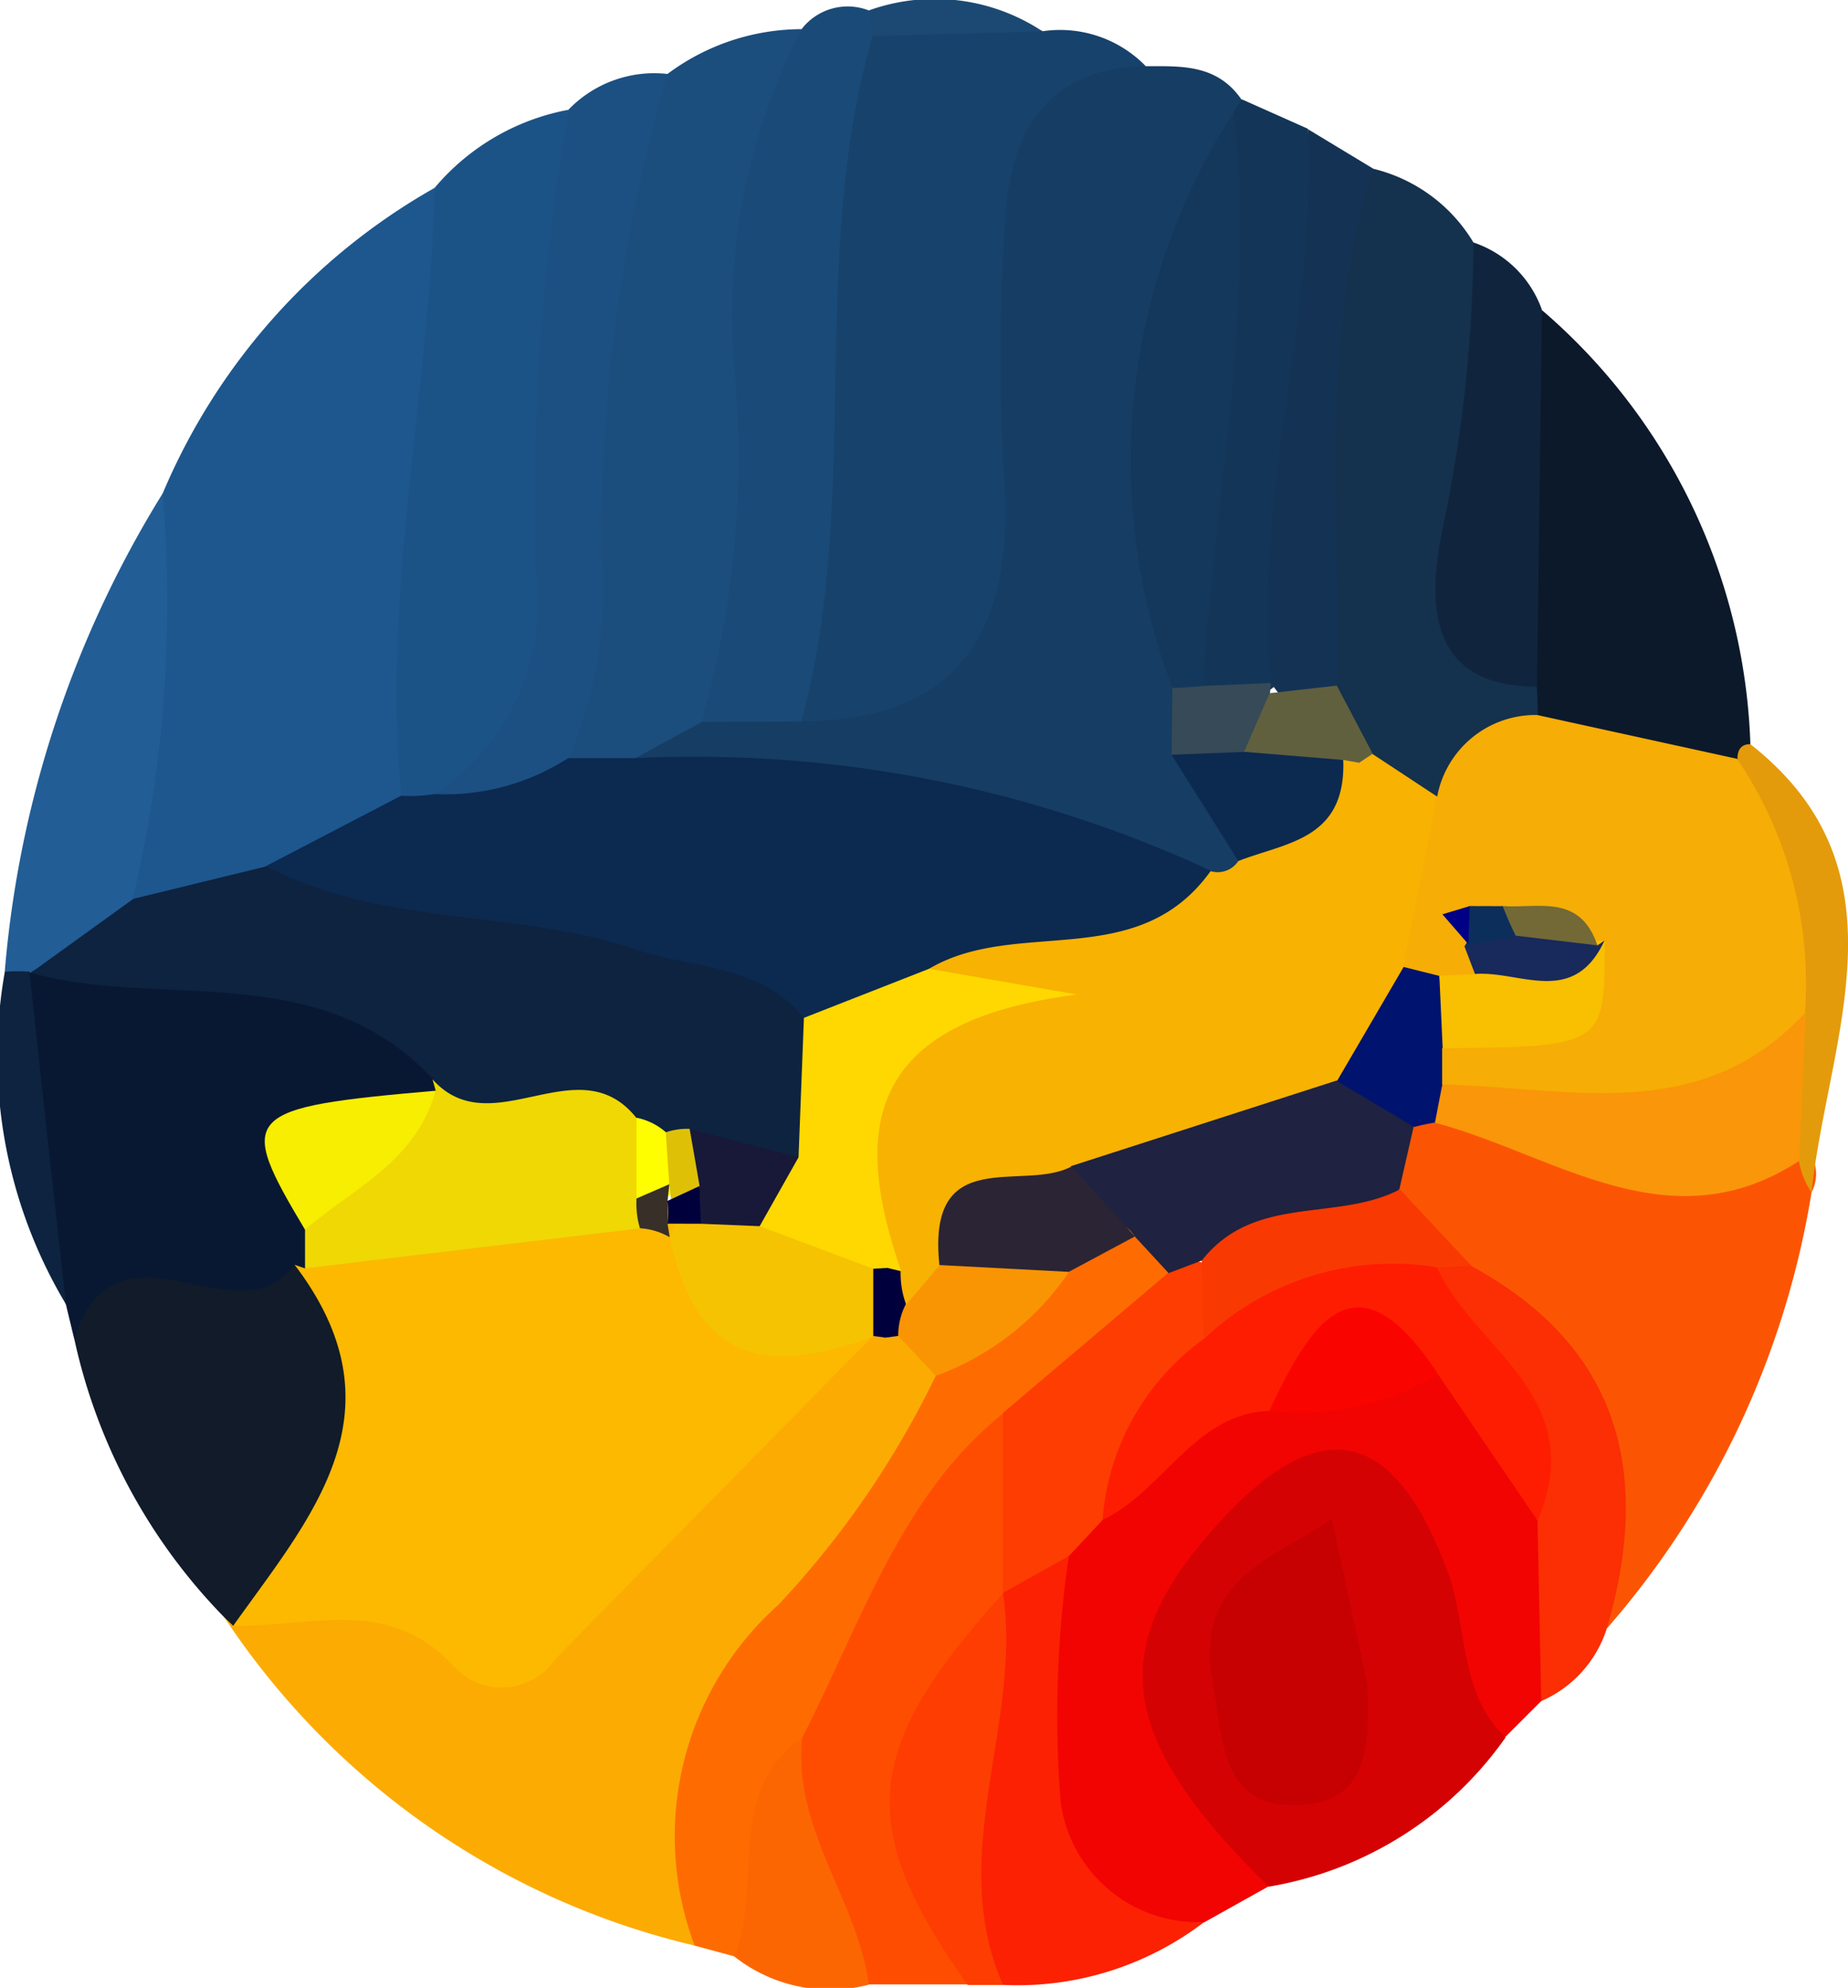
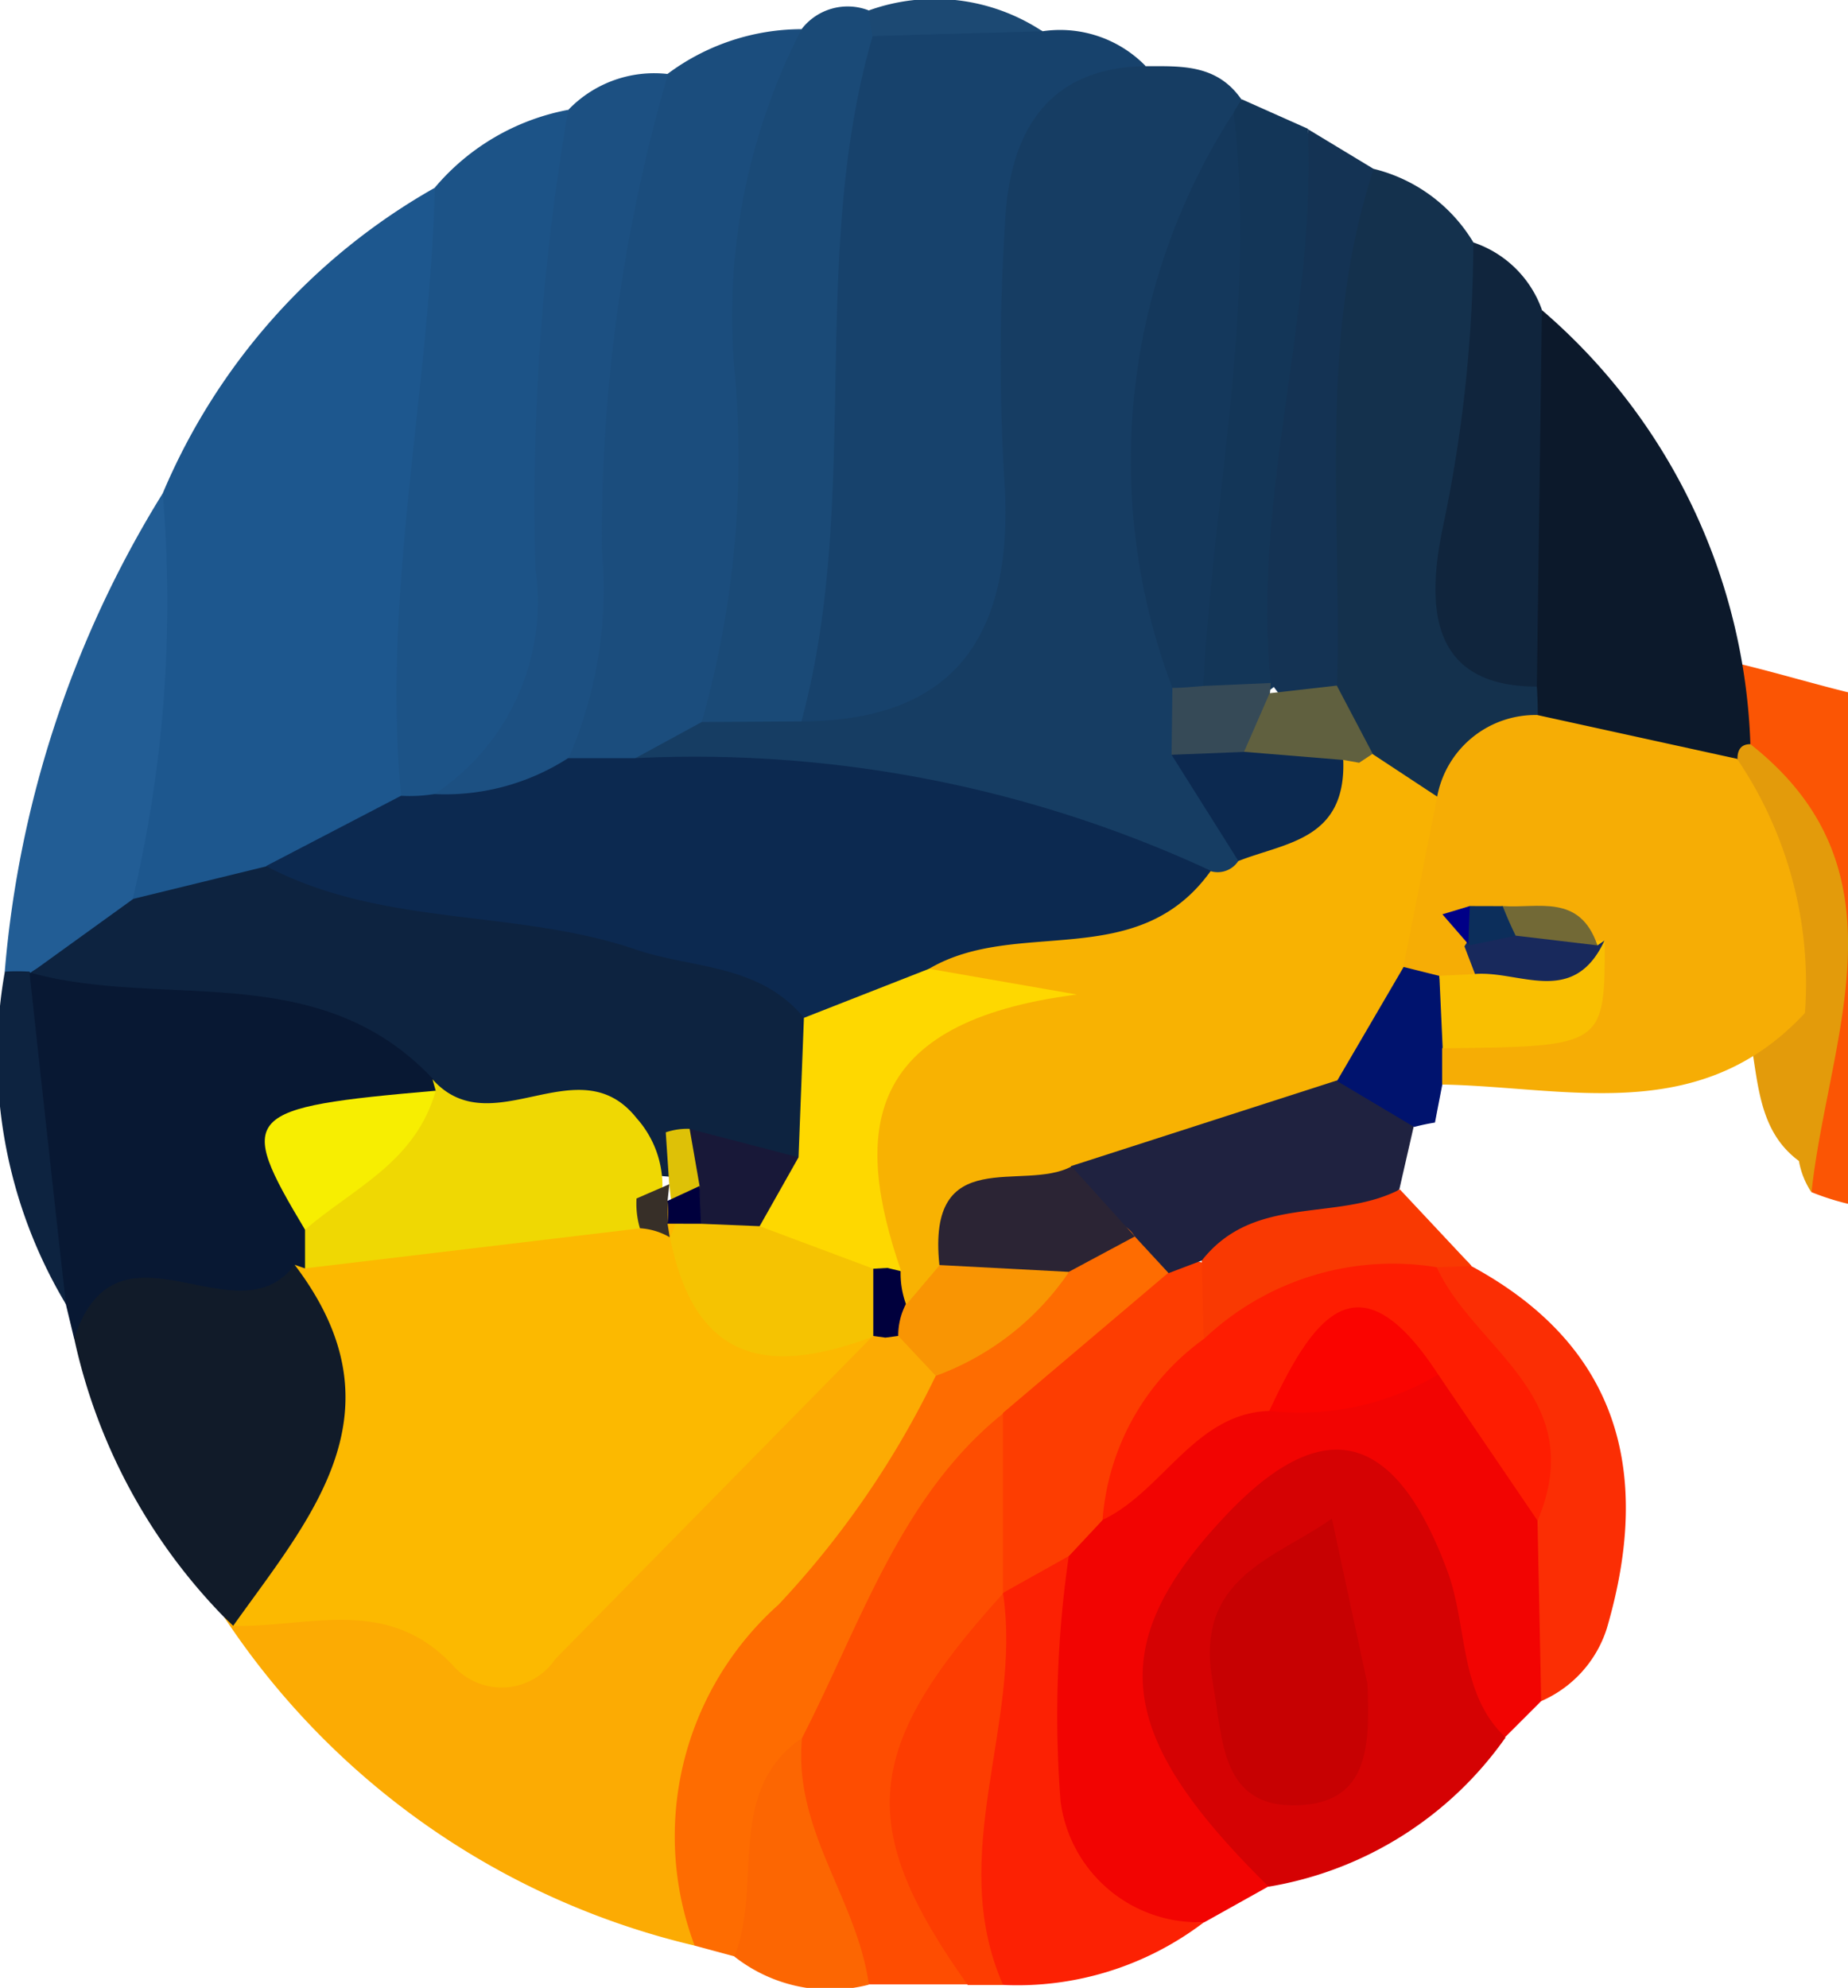
<svg xmlns="http://www.w3.org/2000/svg" id="グループ_23685" data-name="グループ 23685" width="20.599" height="22.155" viewBox="0 0 20.599 22.155">
  <path id="パス_38501" data-name="パス 38501" d="M64.267,712.959c.392,0,.793-.026,1.068.372q-.016.144-.031.287c-.237,1.973-1,3.909-.346,5.942.1.272.147.562.251.833.277.555.546,1.11.04,1.687a1.186,1.186,0,0,1-.559.2c-2.025-.616-4.258-.252-6.146-1.524-.139-.595.23-.807.635-.994a11.753,11.753,0,0,1,1.229-.144c1.223-.1,1.42-1.058,1.487-2.114a19.142,19.142,0,0,1,.162-2.978C62.337,713.27,62.907,712.452,64.267,712.959Z" transform="translate(-51.496 -712.221)" fill="#163d63" />
  <path id="パス_38502" data-name="パス 38502" d="M43.423,719.942a7.062,7.062,0,0,1,3.032-3.405c1.215,1.81.077,3.757.266,5.63a2.83,2.83,0,0,1-.209.977c-.311.908-1.131,1.094-1.8,1.5-.651.3-1.288.446-1.844-.214C42.5,722.855,43.121,721.422,43.423,719.942Z" transform="translate(-41.609 -714.444)" fill="#1d578e" />
  <path id="パス_38503" data-name="パス 38503" d="M51.634,754.665a8.668,8.668,0,0,1-5.244-3.659,1.228,1.228,0,0,1,.4-.364,5.713,5.713,0,0,0,5.416-2.2c.309-.369.853-.484,1.277-.746a1.175,1.175,0,0,1,.535-.03.828.828,0,0,1,.528.611,2.178,2.178,0,0,1-.593,1.814A7.765,7.765,0,0,0,51.634,754.665Z" transform="translate(-43.89 -732.981)" fill="#fcab03" />
  <path id="パス_38504" data-name="パス 38504" d="M67.022,712.32c-1.07.016-1.523.7-1.569,1.764a23.23,23.23,0,0,0-.012,2.771c.14,1.817-.549,2.763-2.259,2.768-.224-2.626-.742-5.283.692-7.734a2.941,2.941,0,0,1,2,.042A1.332,1.332,0,0,1,67.022,712.32Z" transform="translate(-54.251 -711.583)" fill="#17426c" />
  <path id="パス_38505" data-name="パス 38505" d="M75.708,752.405l-.4.4c-.814.178-.781-.555-1.023-1.055-.281-.581-.4-1.693-1.343-1.127a1.7,1.7,0,0,0-.736,2.5c.239.414.833.687.462,1.348l-.716.4c-1.7.09-2.36-.523-2.211-2.151.054-.593.143-1.189.214-1.784a1.928,1.928,0,0,1,.409-.885c.711-.558,1.287-1.372,2.262-1.447.688.07,1.352-.255,2.044-.155.847.373,1.133,1.218,1.456,2.034A3.526,3.526,0,0,1,75.708,752.405Z" transform="translate(-58.528 -733.447)" fill="#f20402" />
  <path id="パス_38506" data-name="パス 38506" d="M57.819,719.882l-.747.407a.562.562,0,0,1-.861-.068,20.521,20.521,0,0,1,.295-5.951,2.132,2.132,0,0,1,.937-1.615,2.506,2.506,0,0,1,1.488-.495c-.184,2.012-.156,4.033-.233,6.049A2.238,2.238,0,0,1,57.819,719.882Z" transform="translate(-49.997 -711.835)" fill="#1b4d7d" />
-   <path id="パス_38507" data-name="パス 38507" d="M85.616,742.471a9.762,9.762,0,0,1-2.282,4.863c-.316-1.386-.506-2.849-1.836-3.635a2.034,2.034,0,0,1-.778-1.212,1.371,1.371,0,0,1,.212-.892,1.193,1.193,0,0,1,.488-.322c1.383.06,2.669.827,4.086.66A.432.432,0,0,1,85.616,742.471Z" transform="translate(-65.423 -729.184)" fill="#fb5504" />
+   <path id="パス_38507" data-name="パス 38507" d="M85.616,742.471c-.316-1.386-.506-2.849-1.836-3.635a2.034,2.034,0,0,1-.778-1.212,1.371,1.371,0,0,1,.212-.892,1.193,1.193,0,0,1,.488-.322c1.383.06,2.669.827,4.086.66A.432.432,0,0,1,85.616,742.471Z" transform="translate(-65.423 -729.184)" fill="#fb5504" />
  <path id="パス_38508" data-name="パス 38508" d="M40.785,741.728l-.092-.381a9.077,9.077,0,0,1-.534-3.419.867.867,0,0,1,.318-.532c1.558-.072,3.167-.449,4.5.864a1.136,1.136,0,0,1,.009.589c-.274.714-1.449.652-1.283,1.752-.013.091-.032.179-.046.271s-.058.173-.086.262C42.841,742.423,41.76,741.781,40.785,741.728Z" transform="translate(-39.959 -726.811)" fill="#081833" />
  <path id="パス_38509" data-name="パス 38509" d="M51.593,722.038c-.216-2.282.321-4.516.375-6.781a2.565,2.565,0,0,1,1.488-.868,23.057,23.057,0,0,1-.3,6.947,1.138,1.138,0,0,1-.932.858A.806.806,0,0,1,51.593,722.038Z" transform="translate(-47.122 -713.165)" fill="#1c5387" />
  <path id="パス_38510" data-name="パス 38510" d="M75.266,756.209c-1.718-1.688-1.836-2.692-.488-4.127,1.1-1.17,1.9-.953,2.48.61.227.615.127,1.364.648,1.854A4.04,4.04,0,0,1,75.266,756.209Z" transform="translate(-61.124 -735.182)" fill="#d50203" />
  <path id="パス_38511" data-name="パス 38511" d="M60.671,719.521a10.8,10.8,0,0,0,.366-3.912,6.983,6.983,0,0,1,.746-3.809.648.648,0,0,1,.752-.209c.163.037.223.092.181.164s-.092.121-.14.121c-.722,2.49-.118,5.143-.794,7.638Z" transform="translate(-52.849 -711.474)" fill="#1a4a77" />
  <path id="パス_38512" data-name="パス 38512" d="M79.142,716.016a1.793,1.793,0,0,1,1.111.819,3.609,3.609,0,0,1,.273,2.9,1.465,1.465,0,0,0,.491,1.774,1.028,1.028,0,0,1,.124.6,1.6,1.6,0,0,1-1.321,1.131,1.361,1.361,0,0,1-1.083-.567,2.9,2.9,0,0,1-.516-1.266c-.07-1.128-.04-2.257-.031-3.386A2.069,2.069,0,0,1,79.142,716.016Z" transform="translate(-63.83 -714.134)" fill="#14314d" />
  <path id="パス_38513" data-name="パス 38513" d="M41.9,747.062c.48-1.468,1.807.046,2.458-.821,1.738,1.3,1.516,2.606-.685,4.024l-.1-.095A6.367,6.367,0,0,1,41.9,747.062Z" transform="translate(-41.073 -732.145)" fill="#111b29" />
  <path id="パス_38514" data-name="パス 38514" d="M84.73,724.414q0-.156-.01-.311c-.98-1.417-.464-2.81.056-4.2a6.662,6.662,0,0,1,2.324,4.844.7.7,0,0,1-.564.524C85.8,725.307,85.1,725.27,84.73,724.414Z" transform="translate(-67.589 -716.447)" fill="#0c192b" />
  <path id="パス_38515" data-name="パス 38515" d="M60.07,752.942a3.459,3.459,0,0,1,.935-3.8,10.2,10.2,0,0,0,1.752-2.55c.173-.774.794-1.123,1.285-1.6a1.138,1.138,0,0,1,1.008-.183.966.966,0,0,1,.489.653c-.013,1.192-1.116,1.38-1.641,2.1-1.106.8-1.519,2.143-2.162,3.3-.622.593-.25,1.837-1.222,2.2Z" transform="translate(-52.327 -731.258)" fill="#fe6c01" />
  <path id="パス_38516" data-name="パス 38516" d="M52.672,721.392a2.562,2.562,0,0,0,1.127-2.509,25.814,25.814,0,0,1,.366-5.117,1.327,1.327,0,0,1,1.112-.4,18.585,18.585,0,0,0-.738,5.3,4.72,4.72,0,0,1-.375,2.336C53.815,721.784,53.326,721.949,52.672,721.392Z" transform="translate(-47.831 -712.541)" fill="#1c5082" />
  <path id="パス_38517" data-name="パス 38517" d="M63.291,753.953c.655-1.274,1.1-2.705,2.245-3.62.582.434.415,1.059.36,1.653a2.812,2.812,0,0,1-.1.568c-1.1,1.216-.772,2.7-.658,4.145l-1.1,0A2.134,2.134,0,0,1,63.291,753.953Z" transform="translate(-54.351 -734.583)" fill="#fe4d01" />
  <path id="パス_38518" data-name="パス 38518" d="M41.586,724.964a14.368,14.368,0,0,1-.334,4.52c-.085.756-.764.546-1.142.825l-.012-.015-.136.3-.137-.3A11.994,11.994,0,0,1,41.586,724.964Z" transform="translate(-39.772 -719.466)" fill="#225d95" />
  <path id="パス_38519" data-name="パス 38519" d="M69.2,754.176a12.338,12.338,0,0,0-.091,2.733,1.547,1.547,0,0,0,1.6,1.345,3.431,3.431,0,0,1-2.244.7c-1.337-1.454-.51-2.909,0-4.364h0C68.663,754.347,68.782,753.946,69.2,754.176Z" transform="translate(-57.287 -736.832)" fill="#fc2103" />
  <path id="パス_38520" data-name="パス 38520" d="M83.805,718.793l-.056,4.2c-1.224,0-1.226-.937-1.043-1.8a15.554,15.554,0,0,0,.335-3.15A1.225,1.225,0,0,1,83.805,718.793Z" transform="translate(-66.618 -715.341)" fill="#10253d" />
  <path id="パス_38521" data-name="パス 38521" d="M75.583,714.1l.738.329a19.321,19.321,0,0,1-.3,6.142.683.683,0,0,1-.936.1c-.552-2.2-.007-4.309.413-6.432Z" transform="translate(-61.743 -712.994)" fill="#133658" />
  <path id="パス_38522" data-name="パス 38522" d="M82.936,746.083c1.6.865,2.04,2.24,1.511,4.041a1.317,1.317,0,0,1-.731.808q-.02-1.006-.041-2.01c.027-1.169-1.173-1.747-1.187-2.9A.305.305,0,0,1,82.936,746.083Z" transform="translate(-66.537 -731.973)" fill="#fb2e04" />
  <path id="パス_38523" data-name="パス 38523" d="M77.627,721.091c-.211-2.085.509-4.1.413-6.173l.734.444c-.619,1.88-.356,3.833-.407,5.76a.471.471,0,0,1-.6.154Z" transform="translate(-63.462 -713.479)" fill="#143354" />
  <path id="パス_38524" data-name="パス 38524" d="M67.56,755.3c.214,1.454-.64,2.91,0,4.364l-.394,0C65.912,757.9,65.991,757.026,67.56,755.3Z" transform="translate(-56.379 -737.541)" fill="#fd3d01" />
  <path id="パス_38525" data-name="パス 38525" d="M62.406,759.291c-.1,1.027.614,1.795.745,2.749a1.722,1.722,0,0,1-1.5-.314C61.972,760.938,61.544,759.881,62.406,759.291Z" transform="translate(-53.466 -739.921)" fill="#fc6602" />
  <path id="パス_38526" data-name="パス 38526" d="M91.414,732.042c0-.107.05-.161.144-.16,1.8,1.415.868,3.265.681,4.995a.916.916,0,0,1-.14-.35c-.471-.347-.45-.917-.555-1.429A6.661,6.661,0,0,1,91.414,732.042Z" transform="translate(-72.047 -723.588)" fill="#e39b0b" />
  <path id="パス_38527" data-name="パス 38527" d="M39.735,738.15a2.3,2.3,0,0,1,.274,0q.2,1.853.407,3.707A5.382,5.382,0,0,1,39.735,738.15Z" transform="translate(-39.681 -727.321)" fill="#0d2340" />
  <path id="パス_38528" data-name="パス 38528" d="M65.712,711.76a2.1,2.1,0,0,1-.041-.286,2.178,2.178,0,0,1,1.934.232Z" transform="translate(-55.986 -711.358)" fill="#1c4973" />
  <path id="パス_38529" data-name="パス 38529" d="M49.494,732.66a2.531,2.531,0,0,0,1.491-.4h.743a13.659,13.659,0,0,1,6.42,1.254,1.257,1.257,0,0,1-1.417,1.431,3.787,3.787,0,0,0-1.623.3,3.374,3.374,0,0,1-1.724.328c-1.724-.16-3.322-.952-5.039-1.165a.756.756,0,0,1-.722-.948l1.5-.781A1.748,1.748,0,0,0,49.494,732.66Z" transform="translate(-44.653 -723.81)" fill="#0c2950" />
  <path id="パス_38530" data-name="パス 38530" d="M65.507,734.373c.982-.579,2.321.05,3.138-1.088a.275.275,0,0,0,.309-.113c.31-.451.477-1.032,1-1.29a.587.587,0,0,1,.5.1l.724.477c.6.667.129,1.374.068,2.067a6.286,6.286,0,0,1-.97,1.52c-.806.8-1.844.745-2.823.9a2.583,2.583,0,0,0-1.658,1.136.643.643,0,0,1-.745.025,1.349,1.349,0,0,1-.331-.432c-.549-1.272-.68-2.382.875-2.945C66,734.584,65.394,734.536,65.507,734.373Z" transform="translate(-55.151 -723.576)" fill="#f8b202" />
  <path id="パス_38531" data-name="パス 38531" d="M74.683,714.46c.255,2.153-.228,4.26-.338,6.391a.2.2,0,0,1-.345.022A7.15,7.15,0,0,1,74.683,714.46Z" transform="translate(-60.932 -713.206)" fill="#14385c" />
  <path id="パス_38532" data-name="パス 38532" d="M76.639,731.742c.029.888-.644.914-1.169,1.121l-.745-1.184a1.333,1.333,0,0,1,.829-.335C75.957,731.343,76.366,731.326,76.639,731.742Z" transform="translate(-61.666 -723.267)" fill="#0c2950" />
  <path id="パス_38533" data-name="パス 38533" d="M75.536,730.962l-.812.032.009-.745c.116,0,.231-.013.346-.022l.751-.033-.009.116C75.936,730.636,75.766,730.814,75.536,730.962Z" transform="translate(-61.665 -722.582)" fill="#364a57" />
  <path id="パス_38534" data-name="パス 38534" d="M43.222,735.25c1.3.683,2.775.471,4.114.927.633.216,1.375.156,1.877.762a1.4,1.4,0,0,1,.225,1.441,1.018,1.018,0,0,1-1.229.44c-.168-.042-.339-.082-.509-.112-.168-.013-.337-.031-.5-.049-.787-.151-1.725.053-2.122-1.038-1.278-1.358-2.992-.774-4.483-1.184l1.142-.824Z" transform="translate(-40.251 -725.595)" fill="#0d2340" />
  <path id="パス_38535" data-name="パス 38535" d="M46.656,748.879c.864-1.214,1.928-2.388.685-4.024l.115.04c1.007-1.328,2.36-.945,3.65-.876a1.766,1.766,0,0,1,.479.178,4.3,4.3,0,0,0,2.041,1.252c.054.065.107.131.16.2l-3.539,3.6a.723.723,0,0,1-1.147.065C48.366,748.536,47.489,748.9,46.656,748.879Z" transform="translate(-44.057 -730.759)" fill="#fcb900" />
  <path id="パス_38536" data-name="パス 38536" d="M66.57,746.2l.368-.434c.5-.4.986-.5,1.442.076a3.066,3.066,0,0,1-1.482,1.154l-.413-.44A.235.235,0,0,1,66.57,746.2Z" transform="translate(-56.467 -731.662)" fill="#f99503" />
  <path id="パス_38537" data-name="パス 38537" d="M65.8,746.58a.767.767,0,0,0-.086.356l-.143.019-.144-.02v.008a.594.594,0,0,1-.131-.773.275.275,0,0,1,.445.045A1,1,0,0,0,65.8,746.58Z" transform="translate(-55.702 -732.047)" fill="#00003d" />
  <path id="パス_38538" data-name="パス 38538" d="M75.976,745.541c.421.92,1.707,1.435,1.124,2.824l-1.108-1.629c-.724-.388-1.305,0-1.883.406-.83.026-1.188.9-1.858,1.214-.749-1.32.413-1.719.985-2.4A1.7,1.7,0,0,1,75.976,745.541Z" transform="translate(-59.961 -731.417)" fill="#fe1d01" />
  <path id="パス_38539" data-name="パス 38539" d="M71.917,747.013a2.732,2.732,0,0,0-1.124,2.015l-.374.4-.736.412q0-1,0-2.006l1.841-1.56a.338.338,0,0,1,.472-.065A.664.664,0,0,1,71.917,747.013Z" transform="translate(-58.503 -732.087)" fill="#fd3d01" />
  <path id="パス_38540" data-name="パス 38540" d="M77.647,748.573c.469-1,.975-1.8,1.883-.406A3.029,3.029,0,0,1,77.647,748.573Z" transform="translate(-63.499 -732.848)" fill="#fa0400" />
-   <path id="パス_38541" data-name="パス 38541" d="M86.591,739.289q-.035.826-.072,1.652c-1.45.944-2.725-.073-4.059-.426a.52.52,0,0,1-.013-.546A9.6,9.6,0,0,1,86.591,739.289Z" transform="translate(-66.465 -728.002)" fill="#fa9609" />
  <path id="パス_38542" data-name="パス 38542" d="M73.15,743.173l-.369.14L72.4,742.9c-.184-.314-.852-.114-.706-.78l2.959-.953c.361.025.7.091.86.512l-.16.7A3,3,0,0,1,73.15,743.173Z" transform="translate(-59.755 -729.124)" fill="#1f2240" />
  <path id="パス_38543" data-name="パス 38543" d="M75.627,744.955c.588-.749,1.5-.426,2.209-.794l.8.854-.385.014a3.057,3.057,0,0,0-2.6.8Q75.636,745.393,75.627,744.955Z" transform="translate(-62.232 -730.905)" fill="#f93902" />
  <path id="パス_38544" data-name="パス 38544" d="M80.534,739.741l-.86-.512.745-1.275a.475.475,0,0,1,.481.051.988.988,0,0,1,.2.779,1.821,1.821,0,0,1-.252.483l-.082.425A2.271,2.271,0,0,0,80.534,739.741Z" transform="translate(-64.771 -727.181)" fill="#00136e" />
  <path id="パス_38545" data-name="パス 38545" d="M52.537,742.783l-3.733.446V742.8c.1-.947.888-1.125,1.457-1.549l-.036-.129c.662.74,1.626-.386,2.275.433a1.131,1.131,0,0,1,.288.758A.822.822,0,0,1,52.537,742.783Z" transform="translate(-45.404 -729.093)" fill="#efd803" />
  <path id="パス_38546" data-name="パス 38546" d="M49.507,741.439c-.226.8-.922,1.087-1.457,1.549C47.279,741.7,47.344,741.628,49.507,741.439Z" transform="translate(-44.65 -729.283)" fill="#f7ee01" />
  <path id="パス_38547" data-name="パス 38547" d="M77.626,755.083c.028.69.018,1.317-.758,1.353-.887.041-.85-.737-.966-1.369-.215-1.175.7-1.379,1.328-1.825Z" transform="translate(-62.384 -736.317)" fill="#c70102" />
  <path id="パス_38548" data-name="パス 38548" d="M82.1,735.192v-.4c.251-.347.667-.436.938-.717-.019.006.035-.171.02-.16a.634.634,0,0,0-.2-.215.714.714,0,0,0-.246-.108.763.763,0,0,1-.115.04,1.318,1.318,0,0,1,.076.114c0,.01-.009.159-.01.167a.334.334,0,0,1-.235.247c-.151.045-.236-.015-.26-.179l-.4-.1.376-1.894a1.114,1.114,0,0,1,1.116-.913l2.227.488a4.456,4.456,0,0,1,.757,2.833C84.969,735.66,83.5,735.219,82.1,735.192Z" transform="translate(-66.025 -723.105)" fill="#f6ad05" />
  <path id="パス_38549" data-name="パス 38549" d="M76.9,731.007l.285-.653.749-.085.4.76-.151.1-.176-.031Z" transform="translate(-63.033 -722.628)" fill="#60603f" />
  <path id="パス_38550" data-name="パス 38550" d="M69.232,743.529l.706.78-.737.395-1.442-.076C67.617,743.263,68.693,743.82,69.232,743.529Z" transform="translate(-57.288 -730.529)" fill="#2b2434" />
  <path id="パス_38551" data-name="パス 38551" d="M63.934,741.447l-.154-.037-.157.009c-.483.387-.875.224-1.219-.236-.216-.49.07-.755.386-1.006l.06-1.554,1.395-.547,1.647.287C63.5,738.669,63.4,739.9,63.934,741.447Z" transform="translate(-53.889 -727.279)" fill="#fed800" />
  <path id="パス_38552" data-name="パス 38552" d="M61.234,742.808l-.434.769a.467.467,0,0,1-.666.167,1.471,1.471,0,0,1-.268-.465,1.106,1.106,0,0,1,.154-.787Z" transform="translate(-52.333 -729.91)" fill="#181838" />
-   <path id="パス_38553" data-name="パス 38553" d="M58.72,743.088q0-.449,0-.9a.708.708,0,0,1,.325.16c.271.174.2.409.1.648A.373.373,0,0,1,58.72,743.088Z" transform="translate(-51.625 -729.731)" fill="#fefe00" />
  <path id="パス_38554" data-name="パス 38554" d="M59.635,743.107q-.02-.289-.039-.578a.74.74,0,0,1,.266-.039q.056.318.111.637a.241.241,0,0,1-.31.223Z" transform="translate(-52.175 -729.909)" fill="#dec107" />
  <path id="パス_38555" data-name="パス 38555" d="M60.06,744.948l.653.027,1.267.474q0,.378,0,.756c-1.075.4-1.972.374-2.266-1.106l.108-.259Z" transform="translate(-52.246 -731.309)" fill="#f5c302" />
  <path id="パス_38556" data-name="パス 38556" d="M58.717,744.177l.366-.159-.02.186v.254l.024.151a.753.753,0,0,0-.332-.1A.969.969,0,0,1,58.717,744.177Z" transform="translate(-51.622 -730.82)" fill="#372f28" />
  <path id="パス_38557" data-name="パス 38557" d="M82.735,737.689l.4-.019c.407-.464.939-.355,1.444-.373,0,1.181,0,1.181-1.807,1.2Z" transform="translate(-66.691 -726.814)" fill="#f9bf01" />
  <path id="パス_38558" data-name="パス 38558" d="M85.047,736.991c-.345.745-.944.334-1.444.373l-.117-.307a.514.514,0,0,1,.461-.263c.348.046.748-.154,1.021.252Z" transform="translate(-67.162 -726.509)" fill="#18295c" />
  <path id="パス_38559" data-name="パス 38559" d="M85.54,736.781l-.91-.108c-.166,0-.243-.054-.231-.151.015-.12.042-.179.085-.179C84.877,736.372,85.343,736.2,85.54,736.781Z" transform="translate(-67.734 -726.245)" fill="#726936" />
  <path id="パス_38560" data-name="パス 38560" d="M83.875,736.347c.044.112.092.222.145.33l-.571.118.042-.024a.35.35,0,0,1,.016-.425Z" transform="translate(-67.125 -726.248)" fill="#0c2e5b" />
  <path id="パス_38561" data-name="パス 38561" d="M83.13,736.346c-.005.142-.01.283-.016.425l-.289-.333Z" transform="translate(-66.747 -726.248)" fill="#000087" />
  <path id="パス_38562" data-name="パス 38562" d="M59.646,744.488a1.317,1.317,0,0,0,0-.254l.358-.166c0,.14.01.28.015.421Z" transform="translate(-52.206 -730.85)" fill="#00003d" />
</svg>